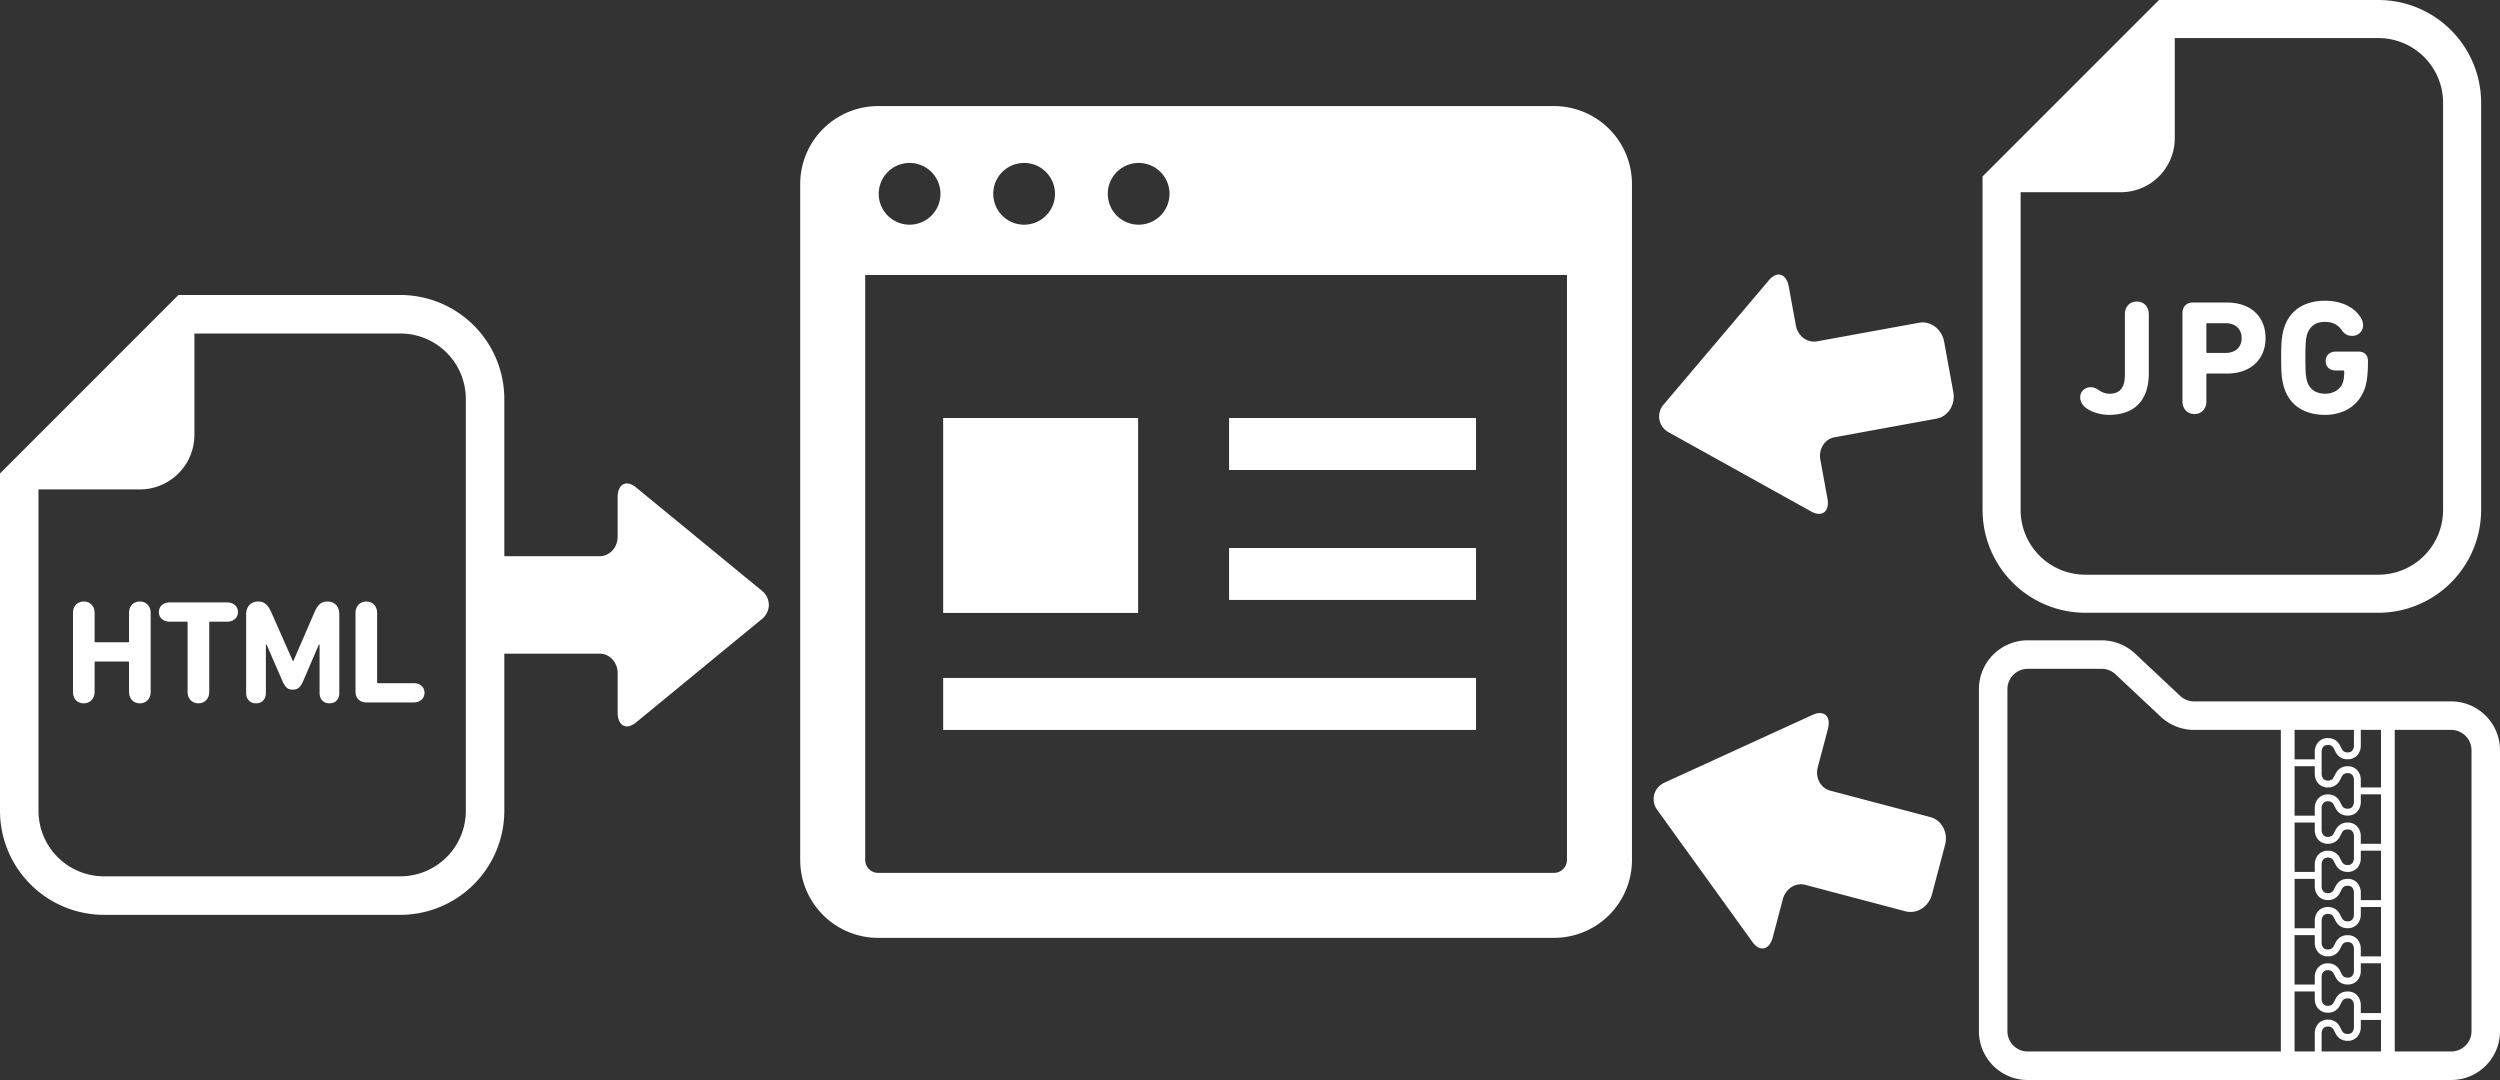
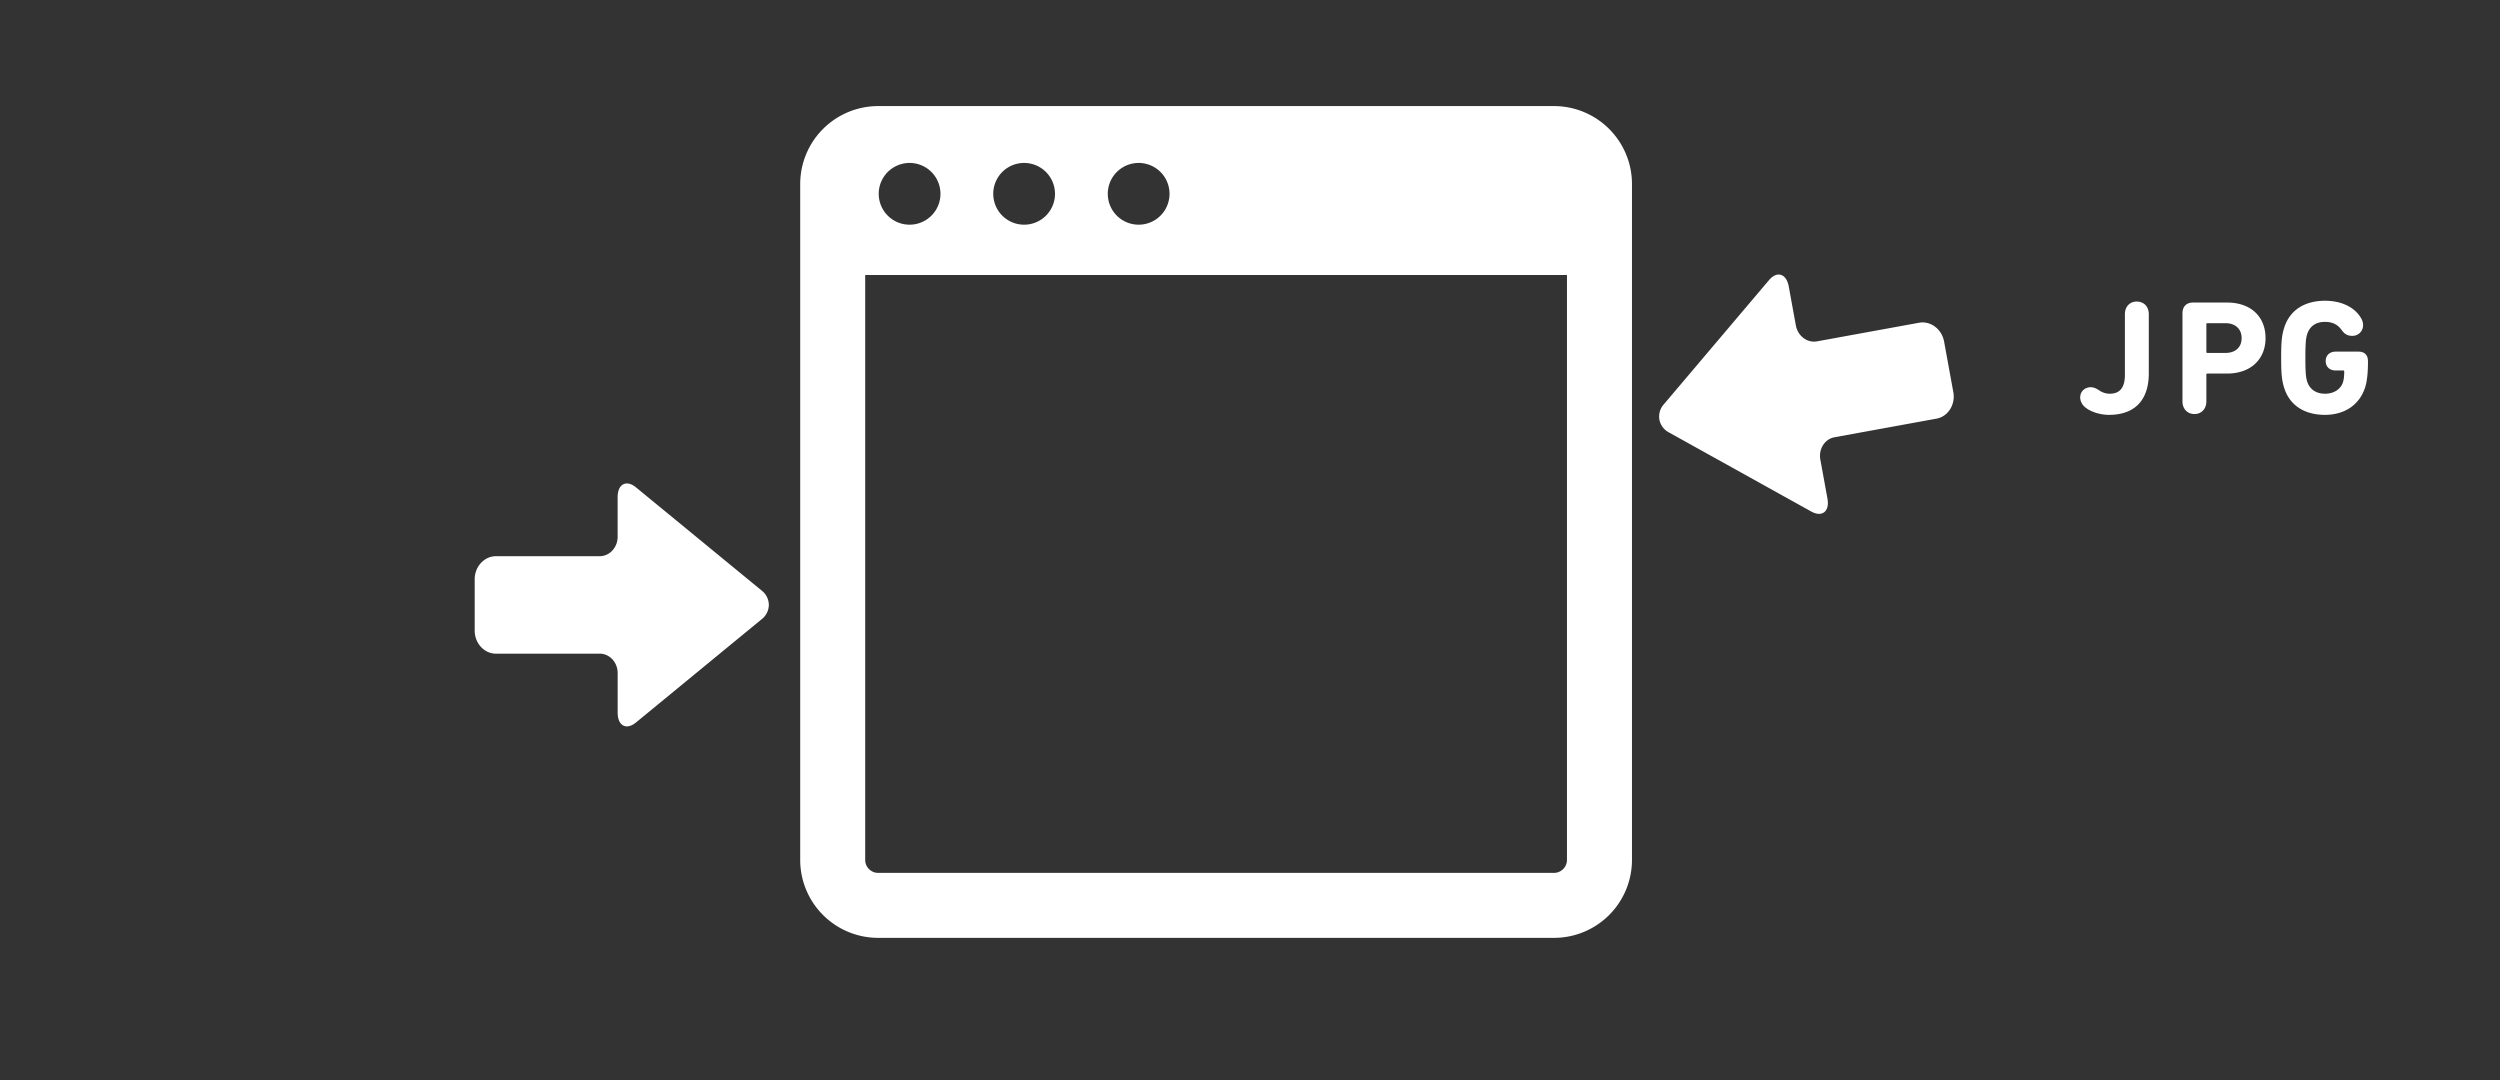
<svg xmlns="http://www.w3.org/2000/svg" id="_レイヤー_2" data-name="レイヤー 2" viewBox="0 0 132.485 57.233">
  <rect x="0" y="0" width="132.485" height="57.233" fill="#333333" stroke="none" />
  <defs>
    <style>.cls-1{fill:#fff}</style>
  </defs>
  <g id="_内容" data-name="内容">
    <path d="M42.406 9.754v35.814a4.133 4.133 0 0 0 4.132 4.133h35.815a4.133 4.133 0 0 0 4.132-4.133V9.754a4.133 4.133 0 0 0-4.132-4.132H46.538a4.133 4.133 0 0 0-4.132 4.132Zm7.433.517a1.636 1.636 0 1 1-3.272 0 1.636 1.636 0 0 1 3.272 0Zm6.07 0a1.636 1.636 0 1 1-3.273 0 1.636 1.636 0 0 1 3.272 0Zm6.069 0a1.636 1.636 0 1 1-3.272 0 1.636 1.636 0 0 1 3.272 0ZM45.85 14.575h37.19v30.993a.69.69 0 0 1-.688.69H46.538a.69.69 0 0 1-.688-.69V14.575Z" class="cls-1" />
-     <path d="M65.134 22.151H78.22v2.755H65.134zM49.982 35.926H78.22v2.755H49.982zm0-13.775h10.331v10.331H49.982zm16.784 9.643h-1.632v-2.755H78.22v2.755H66.766zm-45.55-16.161H9.457l-.598.598-8.261 8.262-.598.598v17.88a5.517 5.517 0 0 0 5.51 5.51h15.706a5.517 5.517 0 0 0 5.51-5.51V21.143a5.516 5.516 0 0 0-5.51-5.51Zm3.47 27.337a3.47 3.47 0 0 1-3.47 3.47H5.511a3.47 3.47 0 0 1-3.471-3.47V25.936h5.37a2.892 2.892 0 0 0 2.893-2.891v-5.371h10.913a3.47 3.47 0 0 1 3.47 3.47V42.97Z" class="cls-1" />
-     <path d="M7.407 31.877c-.327 0-.569.234-.569.608v1.505c0 .031-.016.047-.046.047H5.06c-.03 0-.047-.016-.047-.047v-1.505c0-.374-.241-.608-.568-.608-.336 0-.577.234-.577.608v4.18c0 .373.233.607.568.607.328 0 .577-.234.577-.608v-1.559c0-.031.017-.047.047-.047h1.732c.03 0 .046.016.046.047v1.56c0 .373.242.607.57.607.334 0 .576-.234.576-.608v-4.179c0-.374-.242-.608-.577-.608Zm4.625.047H8.998c-.35 0-.577.21-.577.514 0 .297.227.507.577.507h.897c.031 0 .047.016.047.047v3.672c0 .367.242.608.57.608.335 0 .576-.241.576-.608v-3.672c0-.031.016-.047.047-.047h.897c.35 0 .577-.21.577-.507 0-.304-.227-.514-.577-.514Zm5.325-.047c-.343 0-.53.187-.702.592l-1.107 2.558h-.031l-1.13-2.558c-.18-.405-.367-.592-.71-.592-.382 0-.632.265-.632.686v4.156c0 .35.219.553.53.553.297 0 .515-.202.515-.553v-2.558h.039l.827 1.903c.163.374.296.483.56.483.266 0 .399-.109.563-.483l.818-1.903h.039v2.558c0 .35.21.553.522.553.313 0 .523-.202.523-.553v-4.156c0-.421-.242-.686-.624-.686Zm4.562 4.327h-1.887c-.031 0-.047-.015-.047-.047v-3.672c0-.366-.241-.608-.568-.608-.336 0-.577.242-.577.608v4.164c0 .343.225.576.577.576h2.502c.351 0 .577-.21.577-.514 0-.296-.226-.507-.577-.507Zm109.808 1.724a2.586 2.586 0 0 0-1.832-.758h-13.62c-.274 0-.538-.104-.738-.292l-2.393-2.244a2.59 2.59 0 0 0-1.771-.7h-3.912a2.586 2.586 0 0 0-2.59 2.59v18.12a2.586 2.586 0 0 0 2.59 2.59h22.434a2.586 2.586 0 0 0 2.59-2.59V39.76a2.59 2.59 0 0 0-.758-1.832Zm-10.129.752h3.146v.823a.42.42 0 0 1-.085.27c-.053.06-.12.1-.244.101h-.03c-.129-.01-.18-.05-.226-.098-.046-.051-.073-.115-.112-.188-.02-.033-.063-.148-.16-.254a.669.669 0 0 0-.474-.217l-.051-.002a.662.662 0 0 0-.523.231.778.778 0 0 0-.17.504v.391h-1.07V38.68Zm0 1.925h1.07v.39c0 .182.052.363.17.504a.665.665 0 0 0 .524.232l.05-.002a.67.67 0 0 0 .476-.217c.096-.107.14-.222.16-.255.038-.072.065-.137.11-.188.048-.049.098-.087.228-.097l.029-.001c.124.002.19.04.244.1a.42.42 0 0 1 .085.27v1.147a.418.418 0 0 1-.085.269c-.053.06-.12.1-.243.101h-.03c-.13-.01-.18-.05-.227-.098-.047-.051-.073-.115-.112-.188-.02-.033-.063-.148-.16-.255a.67.67 0 0 0-.474-.217l-.051-.001a.662.662 0 0 0-.523.231.778.778 0 0 0-.17.504v.39h-1.07v-2.62Zm0 2.983h1.07v.392c0 .18.052.36.17.503a.663.663 0 0 0 .524.232l.05-.002a.668.668 0 0 0 .475-.217c.097-.107.14-.221.16-.255.039-.072.066-.137.112-.188.047-.049.097-.087.227-.097l.03-.001c.123.002.19.04.243.101a.42.42 0 0 1 .086.27v1.146a.42.42 0 0 1-.086.269c-.053.06-.12.1-.244.101h-.03c-.129-.01-.178-.049-.226-.098-.046-.052-.073-.116-.112-.188-.02-.033-.063-.148-.159-.255a.67.67 0 0 0-.476-.217l-.05-.001a.664.664 0 0 0-.523.231.776.776 0 0 0-.17.503v.391h-1.07v-2.62Zm0 2.985h1.07v.391a.78.78 0 0 0 .17.503.662.662 0 0 0 .522.23h.053a.671.671 0 0 0 .474-.217c.097-.107.14-.221.16-.255.039-.072.066-.137.112-.188.047-.049.097-.088.227-.097l.03-.002c.124.003.19.041.243.102a.42.42 0 0 1 .085.27v1.146a.421.421 0 0 1-.085.27c-.053.06-.12.099-.244.1h-.03c-.129-.01-.179-.05-.226-.098-.046-.051-.073-.116-.112-.188-.02-.033-.063-.148-.16-.254a.669.669 0 0 0-.475-.217h.001l-.053-.002a.661.661 0 0 0-.521.231.777.777 0 0 0-.17.503v.392h-1.07v-2.62Zm0 2.984h1.07v.39a.78.78 0 0 0 .17.504.662.662 0 0 0 .524.23h.05a.67.67 0 0 0 .475-.217c.097-.107.14-.221.16-.255.039-.072.066-.137.112-.188.047-.049.097-.087.227-.097l.029-.001c.124.002.19.04.244.101a.42.42 0 0 1 .085.27v1.145a.419.419 0 0 1-.085.27c-.053.06-.12.1-.244.101h-.03c-.129-.01-.18-.049-.227-.098-.046-.051-.072-.116-.11-.188-.021-.034-.065-.148-.16-.255a.669.669 0 0 0-.476-.216l-.052-.002a.663.663 0 0 0-.522.231.776.776 0 0 0-.17.503v.391h-1.07v-2.62Zm-.728 6.166h-13.41c-.3 0-.565-.12-.763-.316a1.073 1.073 0 0 1-.316-.763v-18.12c0-.3.12-.566.316-.763.198-.197.463-.316.764-.317h3.912c.274 0 .538.104.738.292l2.393 2.244c.48.45 1.114.7 1.771.7h4.595v17.043Zm1.798-.954v.954h-1.07V52.54h1.07v.392c0 .18.052.361.17.503a.665.665 0 0 0 .524.231l.05-.001a.669.669 0 0 0 .476-.218c.096-.106.14-.22.16-.254.038-.072.064-.137.11-.188.048-.049.098-.088.228-.098h.029c.124.001.19.04.244.101a.42.42 0 0 1 .085.27v1.146a.42.42 0 0 1-.085.269c-.053.06-.12.1-.244.101h-.03c-.129-.01-.18-.05-.227-.098-.046-.051-.072-.116-.11-.188-.021-.034-.065-.148-.16-.255a.67.67 0 0 0-.475-.217l-.05-.002a.663.663 0 0 0-.524.232.778.778 0 0 0-.17.503Zm3.51.954h-3.146v-.954c0-.112.034-.208.086-.27.053-.06.12-.099.244-.1h.03c.128.01.178.048.225.098.047.05.073.116.112.188.02.033.064.148.16.254a.67.67 0 0 0 .475.218l.051.001a.663.663 0 0 0 .523-.231.784.784 0 0 0 .17-.503v-.374h1.07v1.673Zm0-2.036h-1.07v-.41a.786.786 0 0 0-.17-.503.664.664 0 0 0-.523-.231l-.05.001a.667.667 0 0 0-.476.217c-.096.107-.14.222-.16.255-.039.073-.065.137-.112.188-.047.049-.097.088-.226.097l-.029.001c-.124-.002-.19-.04-.244-.1a.417.417 0 0 1-.086-.27v-1.147c0-.112.033-.208.085-.27.053-.06.12-.098.244-.1h.03c.129.01.18.05.226.098.047.05.073.115.112.188.02.033.064.148.16.254.095.11.26.208.475.218h.052a.663.663 0 0 0 .522-.23.78.78 0 0 0 .17-.504v-.39h1.07v2.638Zm0-3.002h-1.07v-.392a.787.787 0 0 0-.17-.503.664.664 0 0 0-.523-.231l-.051.002a.669.669 0 0 0-.475.216c-.096.107-.14.222-.16.255-.039.072-.065.136-.112.188-.047.049-.097.087-.226.097h-.03c-.124 0-.191-.04-.244-.1a.41.41 0 0 1-.085-.27v-1.146c0-.112.033-.208.085-.269.053-.06.12-.099.243-.101h.031c.129.01.18.05.226.098.047.051.073.116.112.188.02.033.064.148.16.255a.67.67 0 0 0 .475.217l.05.001a.664.664 0 0 0 .524-.231.785.785 0 0 0 .17-.504v-.39h1.07v2.62Zm0-2.984h-1.07v-.391a.781.781 0 0 0-.17-.504.662.662 0 0 0-.523-.231l-.051.001a.671.671 0 0 0-.475.217c-.096.107-.14.222-.16.256-.039.071-.065.136-.112.187-.047.049-.097.087-.226.097h-.03c-.125 0-.191-.04-.244-.1a.415.415 0 0 1-.085-.269v-1.147c0-.112.034-.208.085-.269.054-.06.12-.1.245-.101h.028c.13.01.18.05.227.098.047.05.073.116.112.188.02.033.064.148.16.255.095.108.26.207.476.217l.05.001a.665.665 0 0 0 .523-.231.784.784 0 0 0 .17-.503v-.391h1.07v2.62Zm0-2.984h-1.07v-.392a.783.783 0 0 0-.17-.503.664.664 0 0 0-.523-.231l-.051.001a.672.672 0 0 0-.475.217c-.096.107-.14.222-.16.256-.039.072-.065.136-.112.187-.047.05-.097.088-.226.098h-.03c-.124-.001-.191-.04-.243-.1a.417.417 0 0 1-.086-.27v-1.147c0-.112.034-.208.086-.269.052-.06.119-.1.244-.102l.028.001c.13.01.18.049.227.098.047.05.073.116.112.187.02.034.064.15.16.256.095.11.26.207.476.217h.051a.66.66 0 0 0 .522-.23.779.779 0 0 0 .17-.503v-.392h1.07v2.621Zm0-5.969v2.984h-1.07v-.39a.785.785 0 0 0-.17-.504.664.664 0 0 0-.523-.231l-.051.001a.669.669 0 0 0-.475.217c-.096.107-.14.222-.16.255-.039.073-.065.137-.112.188-.047.05-.097.088-.226.098h-.029c-.124 0-.19-.04-.244-.1a.416.416 0 0 1-.086-.27V39.85c0-.113.034-.209.086-.27.052-.06.119-.1.244-.101h.028c.13.01.18.05.227.098.047.051.073.116.112.188.02.034.064.148.16.255a.67.67 0 0 0 .475.217l.051.001a.661.661 0 0 0 .523-.231.78.78 0 0 0 .17-.503v-.824h1.07v.068Zm4.797 15.896c0 .3-.12.565-.316.763a1.074 1.074 0 0 1-.764.316h-2.988V38.68h2.988c.3 0 .566.12.764.317.196.197.316.462.316.763v14.884ZM88.221 41.47a.975.975 0 0 0-.558.635.975.975 0 0 0 .17.829l5.04 6.99c.189.26.408.377.616.327.21-.05.372-.257.458-.584l.536-2.025c.145-.548.675-.885 1.182-.752l5.312 1.404c.602.16 1.232-.242 1.404-.893l.696-2.63c.173-.651-.177-1.31-.78-1.47l-5.311-1.403c-.506-.134-.8-.689-.655-1.237l.536-2.025c.086-.327.047-.587-.11-.734-.156-.146-.404-.153-.697-.02l-7.839 3.587ZM126.038 0h-11.625l-.59.59-8.169 8.169-.59.59v17.676a5.454 5.454 0 0 0 5.447 5.448h15.527a5.454 5.454 0 0 0 5.447-5.448V5.448A5.453 5.453 0 0 0 126.038 0Zm3.43 27.025a3.43 3.43 0 0 1-3.43 3.431h-15.527a3.43 3.43 0 0 1-3.43-3.43v-16.84h5.31a2.859 2.859 0 0 0 2.858-2.86V2.018h10.79a3.43 3.43 0 0 1 3.43 3.43v21.578Z" class="cls-1" />
    <path d="M113.236 15.98c-.362 0-.629.26-.629.673v3.222c0 .723-.319.99-.8.99a.968.968 0 0 1-.527-.155c-.189-.129-.327-.19-.482-.19-.319 0-.56.233-.56.535 0 .155.06.31.172.44.242.275.81.49 1.353.49 1.344 0 2.11-.758 2.11-2.197v-3.135c0-.413-.266-.672-.637-.672Zm4.782.053h-1.81c-.344 0-.55.224-.55.56v4.677c0 .405.267.672.637.672.362 0 .629-.267.629-.672v-1.42c0-.035.017-.053.052-.053h1.042c1.275 0 2.042-.775 2.042-1.878 0-1.12-.758-1.886-2.042-1.886Zm-.078 2.67h-.964c-.035 0-.052-.017-.052-.051v-1.474c0-.034.017-.051.052-.051h.964c.534 0 .853.318.853.792 0 .474-.319.784-.853.784Zm7.048-.069h-1.206c-.327 0-.534.198-.534.5s.207.5.534.5h.396c.035 0 .052.017.052.051 0 .224-.017.422-.069.577-.12.37-.491.603-.94.603-.507 0-.826-.25-.955-.646-.069-.215-.095-.5-.095-1.257 0-.758.026-1.034.095-1.25.129-.404.44-.654.939-.654.379 0 .663.12.887.43.172.242.345.31.56.31a.56.56 0 0 0 .577-.568.745.745 0 0 0-.112-.379c-.31-.526-.964-.913-1.912-.913-1.043 0-1.852.474-2.154 1.421-.13.414-.163.741-.163 1.603 0 .861.034 1.188.163 1.602.302.948 1.111 1.421 2.154 1.421 1.042 0 1.835-.525 2.136-1.464.104-.327.147-.81.147-1.327v-.06c0-.319-.181-.5-.5-.5Zm-36.815 2.792a.975.975 0 0 0-.235.814.975.975 0 0 0 .507.677l7.535 4.187c.282.157.53.17.697.035.168-.134.227-.39.166-.723l-.376-2.061c-.102-.558.235-1.089.75-1.183l5.406-.986c.612-.112 1.012-.743.891-1.406l-.488-2.676c-.12-.664-.718-1.112-1.33-1l-5.406.986c-.516.094-1.018-.284-1.12-.842l-.376-2.06c-.06-.333-.206-.553-.41-.619-.205-.066-.432.033-.64.279l-5.571 6.578ZM40.367 32.813a.975.975 0 0 0 .377-.757.975.975 0 0 0-.377-.758l-6.663-5.47c-.25-.204-.49-.26-.68-.159-.188.102-.293.344-.293.682v2.095c0 .567-.425 1.029-.95 1.029h-5.495c-.623 0-1.13.55-1.13 1.224v2.72c0 .674.508 1.222 1.13 1.222l5.496-.001c.524 0 .95.461.95 1.028v2.095c0 .338.105.58.294.682.189.101.43.045.68-.16l6.66-5.472Z" class="cls-1" />
  </g>
</svg>